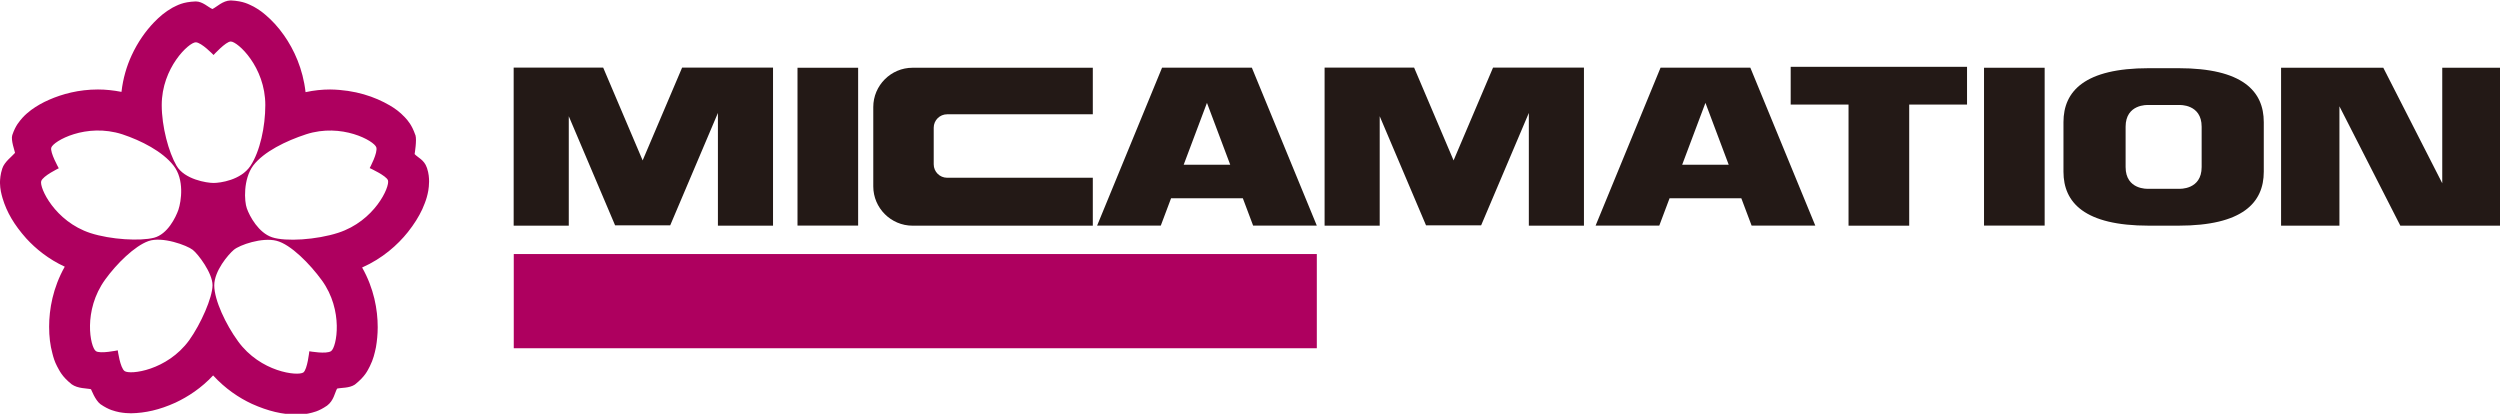
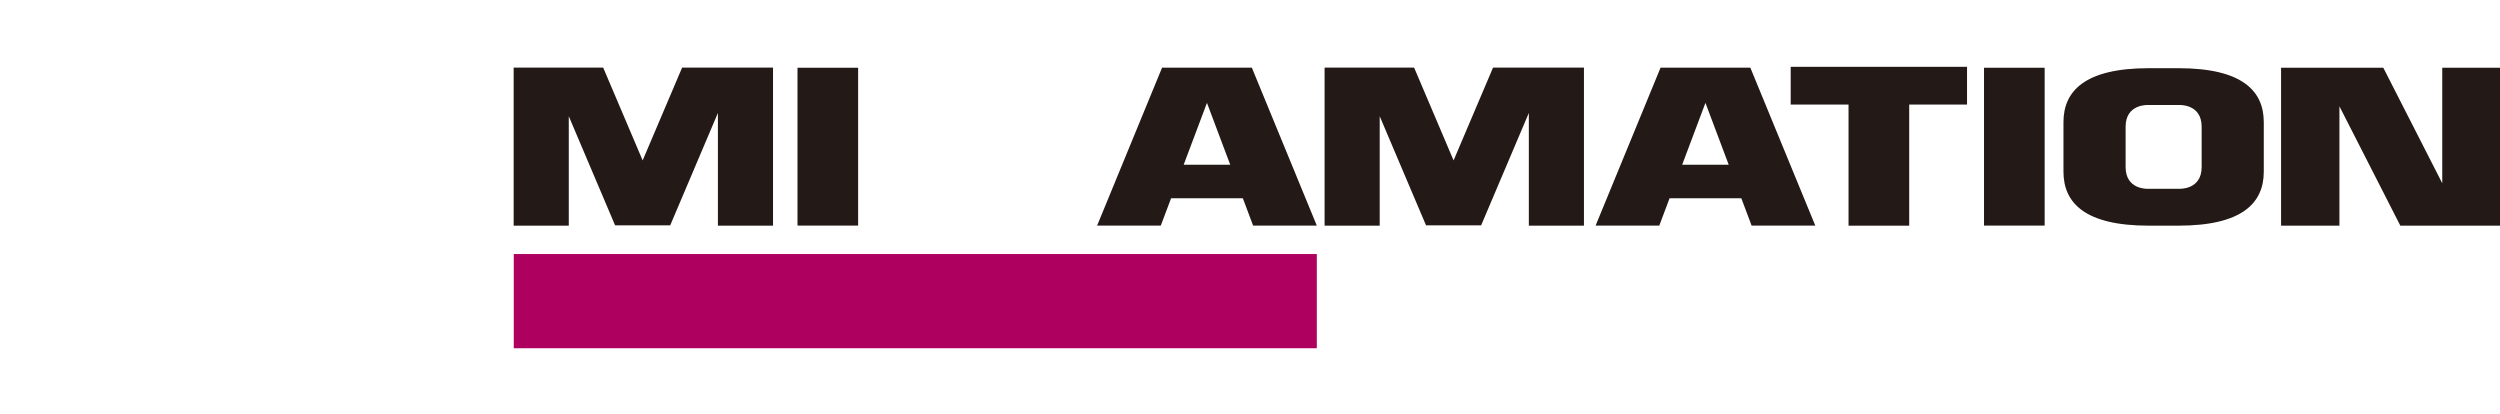
<svg xmlns="http://www.w3.org/2000/svg" height="27.763mm" viewBox="0 0 167.727 27.763" width="167.727mm">
  <g transform="matrix(1.134 0 0 1.134 -70.602 -249.997)">
-     <path d="m0 0c-3.62-1.173-8.808-1.51-11.079-.751-2.261.751-3.754 3.491-4.234 4.849-.426 1.162-.634 4.874 1.071 7.177 1.761 2.314 5.488 4.131 8.868 5.236 5.961 1.93 11.404-1.105 11.758-2.176.298-.896-1.105-3.487-1.105-3.487s2.816-1.285 3.062-2.052c.356-1.083-2.251-6.828-8.341-8.796m-1.184-19.824c-.767-.555-3.657-.032-3.657-.032s-.319-3.05-.998-3.552c-.937-.645-7.197.049-10.951 5.231-2.031 2.773-3.983 6.9-3.983 9.359 0 2.44 2.34 5.165 3.28 5.965.964.815 4.745 2.138 7.16 1.514 2.373-.597 5.594-3.877 7.593-6.627 3.669-5.055 2.485-11.208 1.556-11.858m-23.807 1.791c-3.695-5.05-9.873-5.801-10.807-5.144-.758.542-1.147 3.476-1.147 3.476s-3.007-.634-3.673-.123c-.939.65-2.198 6.808 1.572 11.997 1.909 2.642 4.922 5.614 7.241 6.435 2.304.832 6.479-.715 7.421-1.461.899-.688 3.323-3.892 3.323-5.93 0-2.045-1.951-6.493-3.93-9.25m-24.783 26.694c.289.88 2.943 2.154 2.943 2.154s-1.508 2.683-1.253 3.462c.342 1.083 5.813 4.196 11.913 2.228 3.146-1.045 6.729-2.868 8.567-5.23 1.851-2.335 1.307-5.972.822-7.423-.453-1.277-1.813-4.091-4.089-4.683-2.304-.588-7.227-.326-10.67.788-5.962 1.967-8.568 7.623-8.233 8.704m25.898 23.265c.949 0 2.986-2.128 2.986-2.128s2.052 2.261 2.884 2.261c1.147 0 5.791-4.244 5.791-10.653 0-3.61-.89-7.769-2.479-10.174-1.6-2.421-5.103-2.88-6.206-2.88-1.116 0-4.859.588-6.192 2.88-1.326 2.278-2.483 6.553-2.483 10.174 0 6.255 4.557 10.52 5.699 10.52m38.764-21.078-.012.016-.025.071c-.443 1.31-1.52 1.672-2.042 2.259.02.128.388 2.356.143 3.151l-.006.037-.031.043c-.57 1.637-1.2 2.336-1.733 2.923-.902.955-1.669 1.487-2.533 1.999-2.49 1.451-5.791 2.611-9.999 2.671-1.316 0-2.702-.138-4.12-.448-.442 3.919-1.935 7.135-3.605 9.518-.99 1.407-2.026 2.527-3.145 3.465-.571.491-1.158.907-1.935 1.344-.801.379-1.649.937-3.851 1.045-1.364-.025-2.361-1.114-3.076-1.439-.692.284-1.621 1.269-2.794 1.273-2.234-.089-3.061-.65-3.883-1.039-1.31-.746-2.184-1.514-3.134-2.489-1.36-1.424-2.688-3.253-3.749-5.561-.804-1.749-1.423-3.803-1.679-6.069-1.361.262-2.666.4-3.946.4-3.22 0-5.993-.762-8.169-1.716-1.119-.486-2.073-1.03-3.016-1.713-.476-.368-.95-.751-1.452-1.299-.522-.619-1.157-1.265-1.717-2.908-.282-.832.437-2.74.459-2.986-.496-.585-1.77-1.502-2.133-2.606-.335-1.029-.367-1.775-.394-2.362.027-1.195.239-1.914.437-2.629.71-2.368 1.946-4.461 3.967-6.737 1.595-1.75 3.749-3.494 6.457-4.742-1.994-3.544-2.618-7.133-2.618-10.061 0-1.646.171-3.108.55-4.484.175-.698.377-1.374.778-2.142.43-.768.783-1.686 2.458-3.029 1.061-.741 2.495-.64 3.231-.822.032 0 .66-1.796 1.583-2.506 1.461-1.002 2.39-1.167 3.163-1.343.778-.139 1.373-.177 1.967-.182 2.367.043 4.751.561 7.437 1.781 2.107.988 4.352 2.448 6.319 4.565 2.017-2.211 4.33-3.763 6.501-4.768 2.751-1.236 5.14-1.779 7.496-1.797.597 0 1.216.03 1.978.183.768.18 1.669.325 3.12 1.317 1.124.841 1.284 2.138 1.679 2.854.726.178 2.027.051 2.975.671 1.748 1.39 2.117 2.318 2.523 3.09.57 1.137.789 2.097 1.018 3.179.176 1.024.293 2.169.293 3.349 0 2.943-.624 6.5-2.612 10.008 3.401 1.509 5.939 3.769 7.667 5.934 1.045 1.317 1.823 2.564 2.416 3.831.282.655.554 1.301.746 1.979.198.72.373 1.445.394 2.65 0 .619-.043 1.328-.346 2.271" fill="#ae005f" transform="matrix(.353 0 0 -.353 82.268 234.229)" />
    <g fill="#231916">
      <path d="m0 0-6.617-15.56-6.617 15.56h-15.001v-26.499h9.237v18.346l7.763-18.287h9.237l7.995 18.835v-18.894h9.237v26.499z" transform="matrix(.353 0 0 -.353 102.616 224.454)" />
      <path d="m0 0-6.617-15.56-6.617 15.56h-15.001v-26.499h9.237v18.346l7.763-18.287h9.236l7.995 18.835v-18.894h9.237v26.499z" transform="matrix(.353 0 0 -.353 150.593 224.454)" />
      <path d="m113.029 233.802h-3.587v-9.338h3.587z" />
      <path d="m0 0h-29.556v-6.326h9.695v-20.299h10.168v20.299h9.693z" transform="matrix(.353 0 0 -.353 178.635 224.409)" />
      <path d="m183.227 233.802h-3.587v-9.338h3.587z" />
      <path d="m0 0v-19.359l-9.88 19.359h-17.134v-26.47h9.781v20.006l10.209-20.006h16.803v26.47z" transform="matrix(.353 0 0 -.353 206.75 224.464)" />
-       <path d="m0 0c-3.623 0-6.587-2.964-6.587-6.586v-13.297c0-3.623 2.964-6.587 6.587-6.587h30.207v8.034h-24.42c-1.234 0-2.244 1.01-2.244 2.245v6.146c0 1.234 1.01 2.244 2.244 2.244h24.42v7.801z" transform="matrix(.353 0 0 -.353 116.25 224.464)" />
      <path d="m0 0 3.899 10.367 3.9-10.367zm11.638-10.207h10.673l-10.887 26.47h-15.049l-10.887-26.47h10.673l1.723 4.58h12.031z" transform="matrix(.353 0 0 -.353 132.29 230.201)" />
      <path d="m0 0 3.899 10.367 3.899-10.367zm11.638-10.207h10.673l-10.887 26.47h-15.049l-10.887-26.47h10.673l1.723 4.58h12.03z" transform="matrix(.353 0 0 -.353 161.782 230.201)" />
    </g>
    <path d="m140.166 241.059h-47.511v-5.573h47.511z" fill="#ae005f" />
    <path d="m0 0s-3.74.213-3.74-3.639v-6.76c0-3.852 3.74-3.64 3.74-3.64h5.263s3.741-.212 3.741 3.64v6.76c0 3.852-3.741 3.639-3.741 3.639zm.146-20.221c-10.741 0-14.301 3.843-14.301 9.043v8.306c0 5.201 3.56 9.043 14.301 9.043h4.969c10.741 0 14.302-3.842 14.302-9.043v-8.306c0-5.2-3.561-9.043-14.302-9.043z" fill="#231916" transform="matrix(.353 0 0 -.353 189.337 226.669)" />
  </g>
</svg>